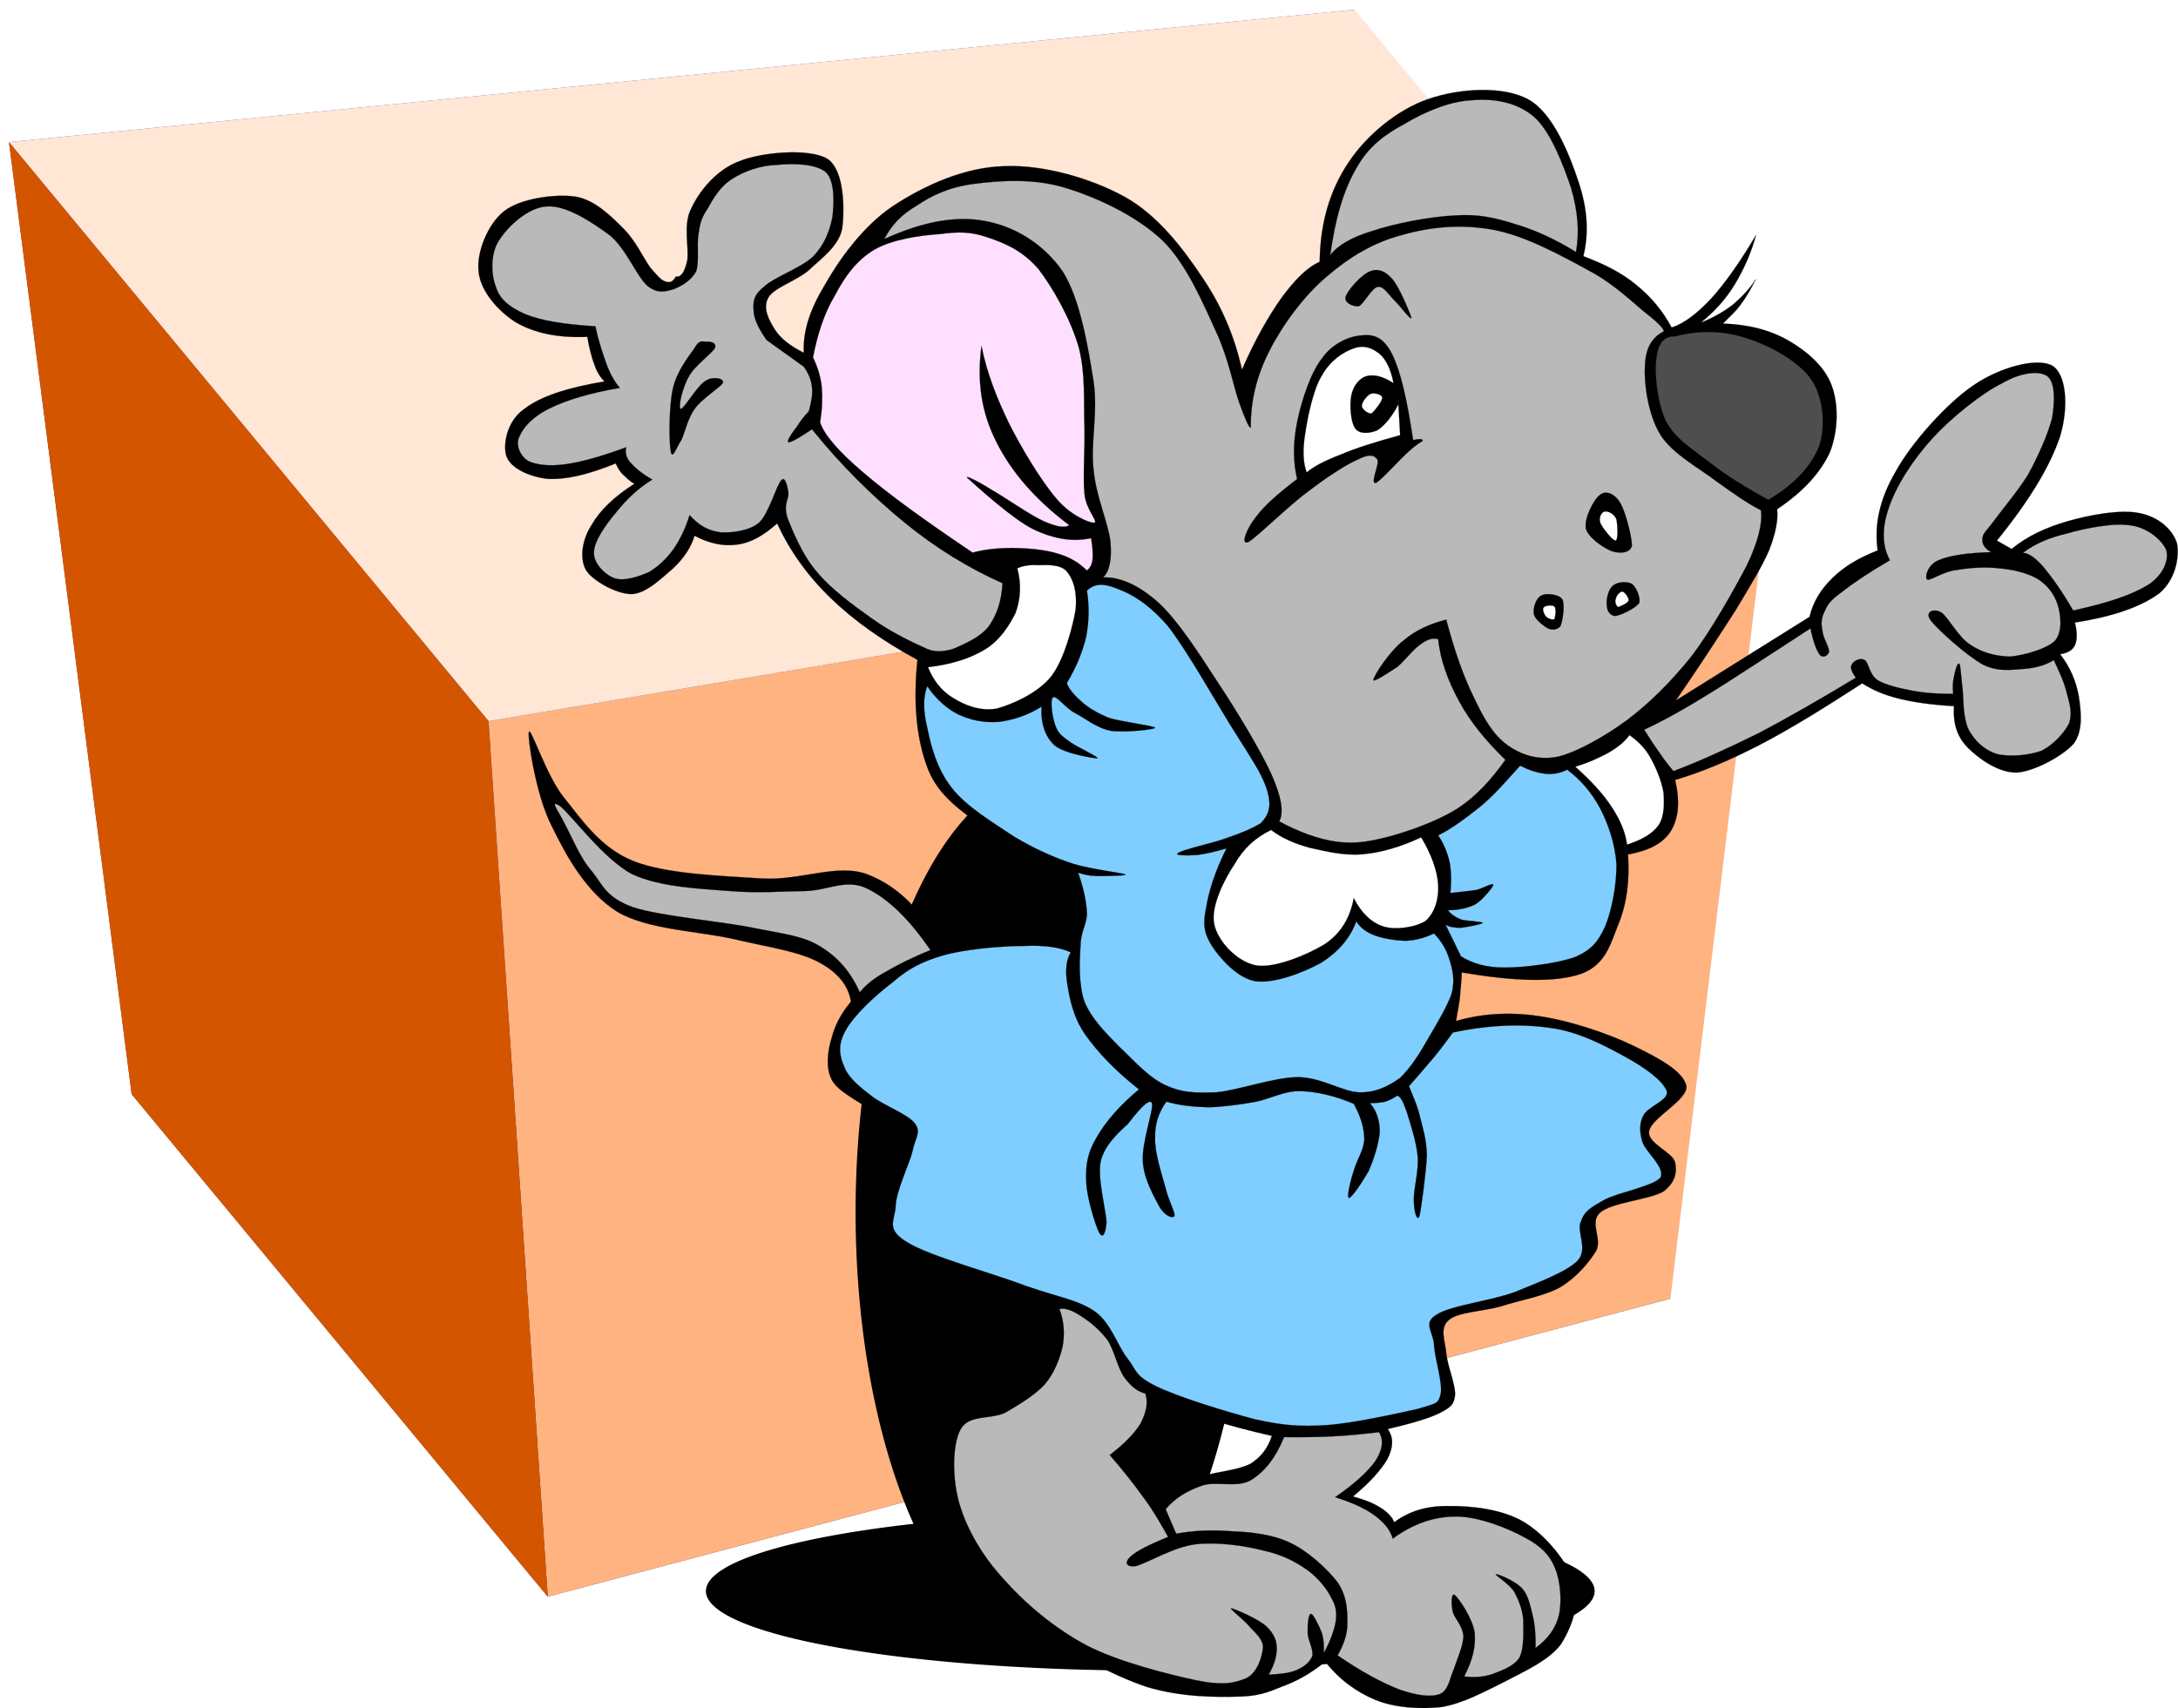
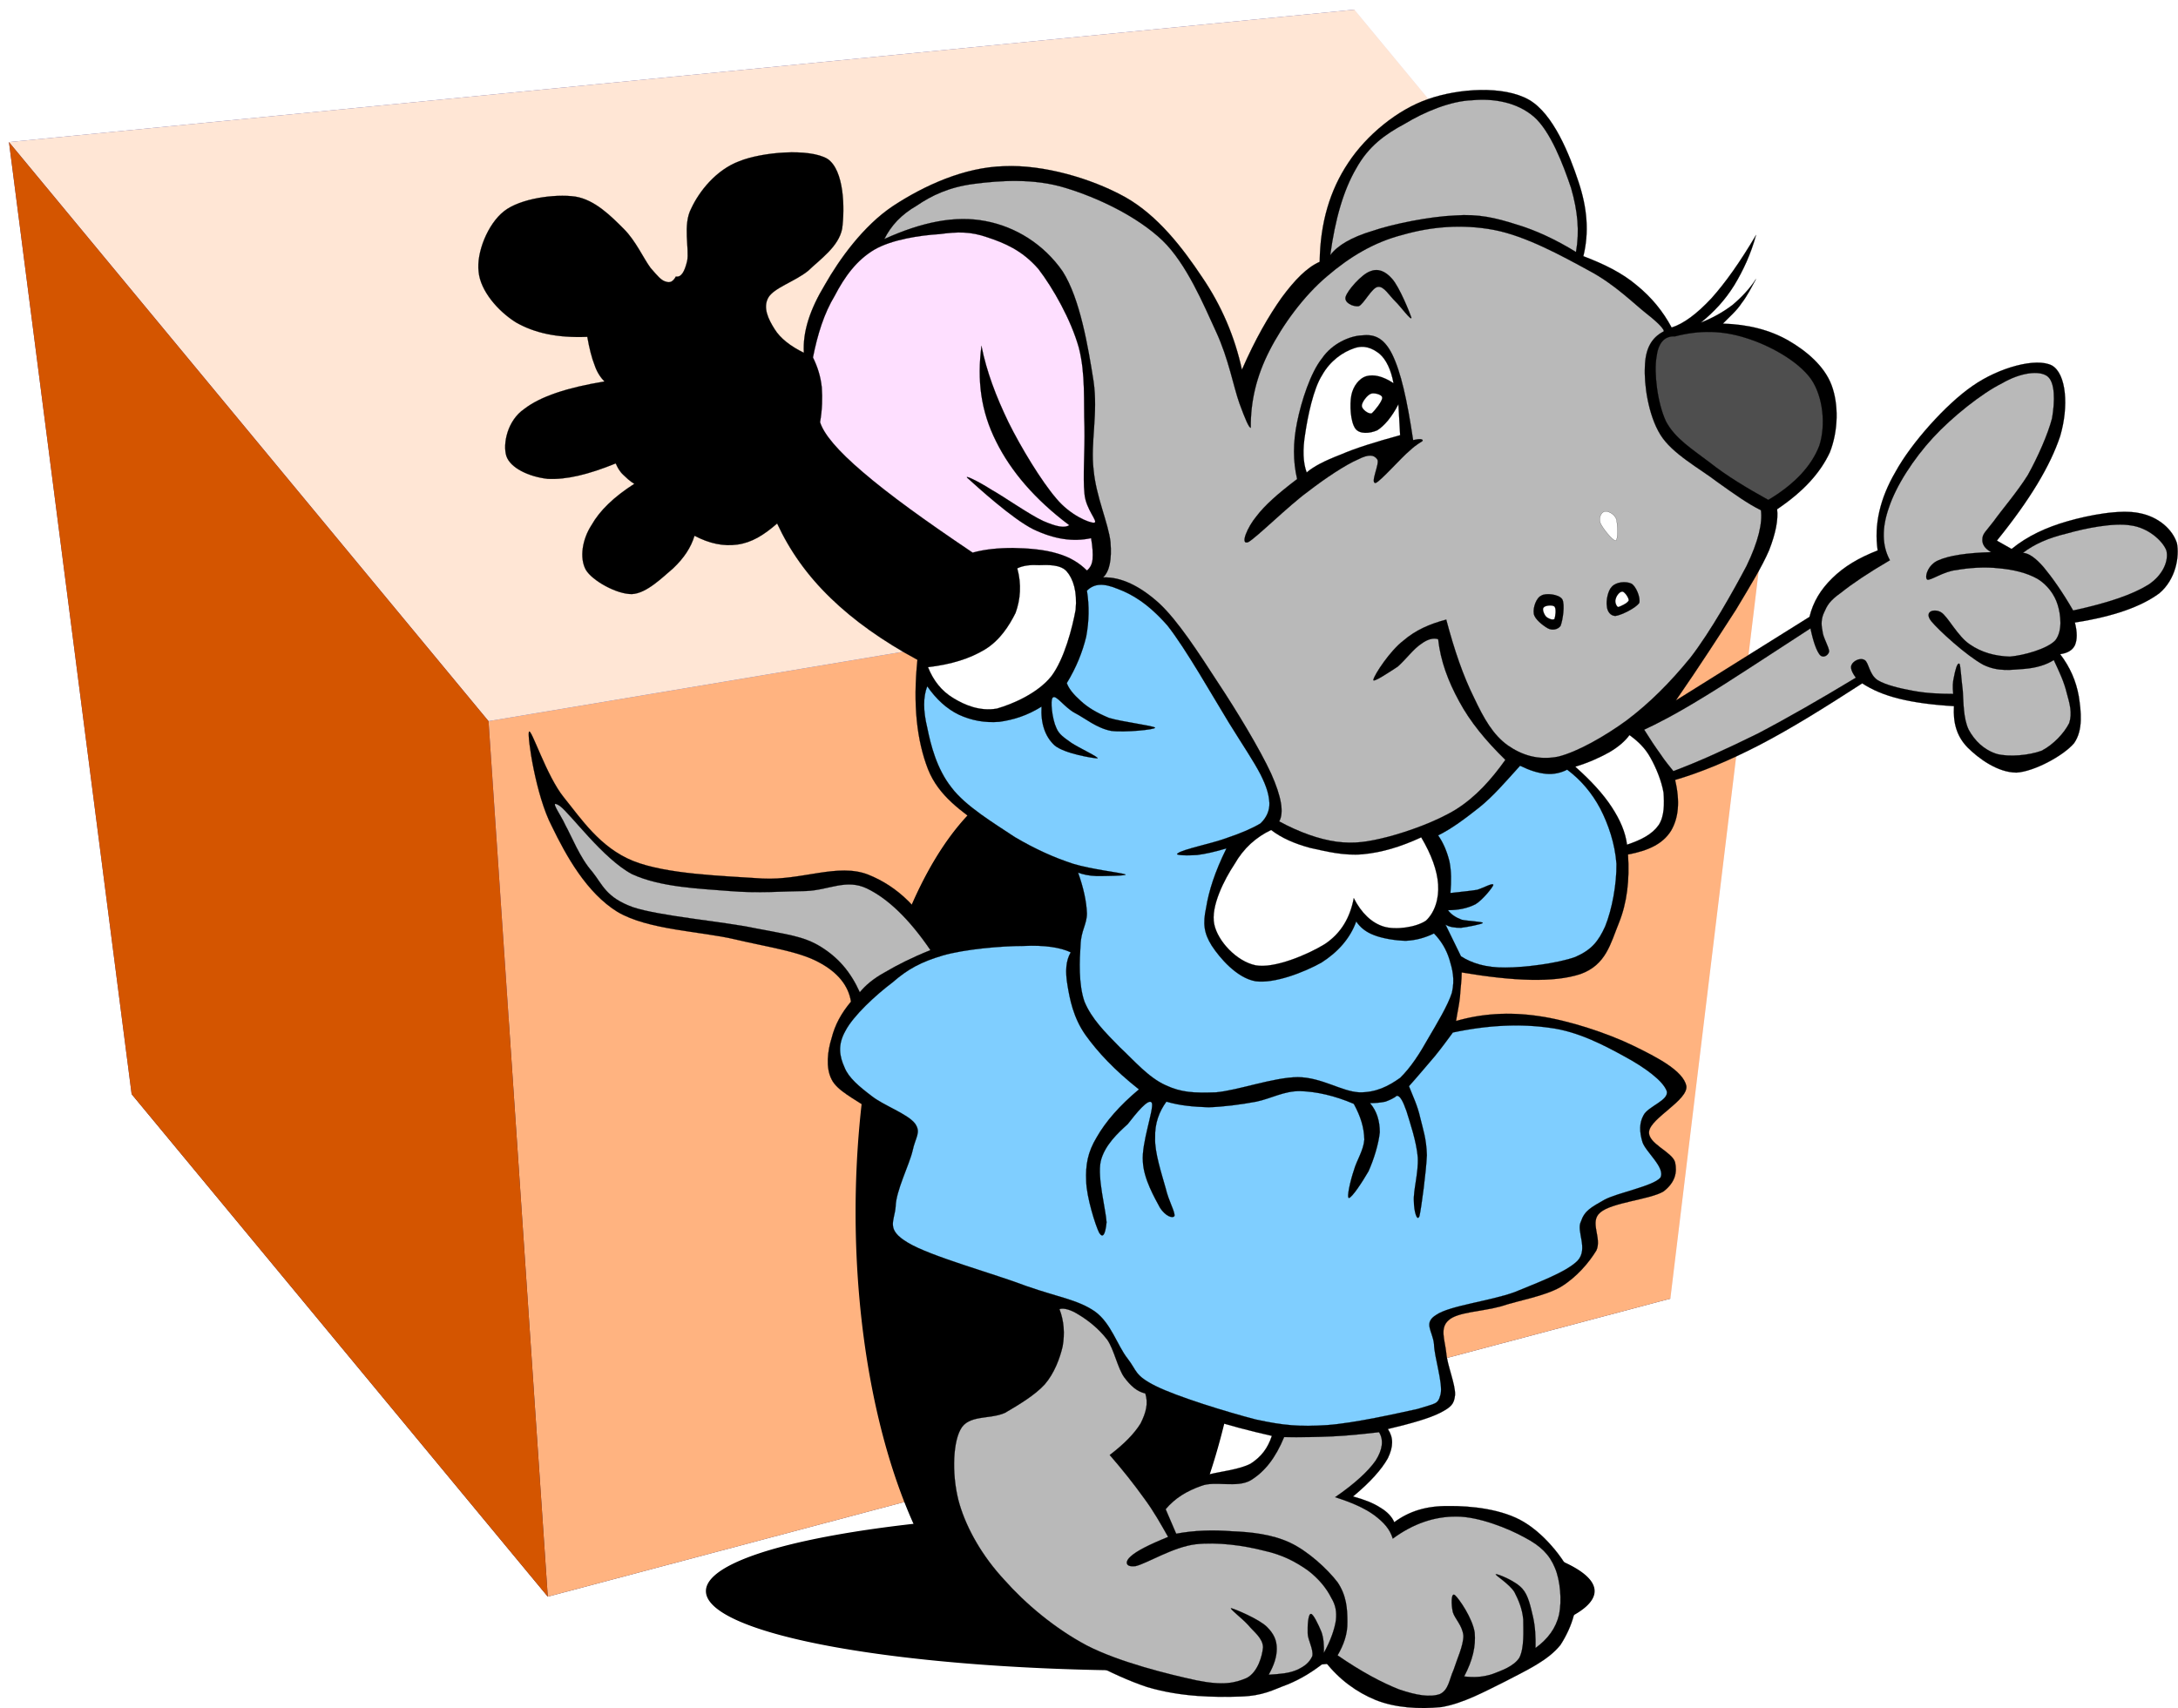
<svg xmlns="http://www.w3.org/2000/svg" xmlns:ns1="http://sodipodi.sourceforge.net/DTD/sodipodi-0.dtd" xmlns:ns2="http://www.inkscape.org/namespaces/inkscape" width="479.883" height="376.488" id="svg2" ns1:version="0.32" ns2:version="0.46" version="1.0" ns1:docname="infrontof.svg" ns2:output_extension="org.inkscape.output.svg.inkscape">
  <defs id="defs4">
    <ns2:perspective id="perspective2504" ns2:persp3d-origin="1849.1541 : -778.49907 : 1" ns2:vp_z="2406.9911 : 593.82131 : 1" ns2:vp_y="-2243.3547 : 2709.4463 : 0" ns2:vp_x="504.37658 : -1200.3798 : 1" ns1:type="inkscape:persp3d" />
    <linearGradient id="linearGradient3197">
      <stop style="stop-color:#000000;stop-opacity:0;" offset="0" id="stop3199" />
      <stop style="stop-color:#000000;stop-opacity:1;" offset="1" id="stop3201" />
    </linearGradient>
    <ns2:perspective ns1:type="inkscape:persp3d" ns2:vp_x="806.3429 : -1241.6039 : 1" ns2:vp_y="-2243.3547 : 2709.4463 : 0" ns2:vp_z="2708.9574 : 552.59724 : 1" ns2:persp3d-origin="2151.1204 : -819.72314 : 1" id="perspective10" />
    <ns2:perspective id="perspective3473" ns2:persp3d-origin="372.04724 : 350.78739 : 1" ns2:vp_z="744.09448 : 526.18109 : 1" ns2:vp_y="0 : 1000 : 0" ns2:vp_x="0 : 526.18109 : 1" ns1:type="inkscape:persp3d" />
    <ns2:perspective id="perspective3885" ns2:persp3d-origin="187.23351 : 118.87733 : 1" ns2:vp_z="374.46701 : 178.31599 : 1" ns2:vp_y="0 : 1000 : 0" ns2:vp_x="0 : 178.31599 : 1" ns1:type="inkscape:persp3d" />
    <filter ns2:collect="always" id="filter3342" x="-0.139" width="1.279" y="-0.728" height="2.456">
      <feGaussianBlur ns2:collect="always" stdDeviation="11.54" id="feGaussianBlur3344" />
    </filter>
    <filter ns2:collect="always" id="filter3471" x="-1.027" width="3.054" y="-0.296" height="1.593">
      <feGaussianBlur ns2:collect="always" stdDeviation="37.042" id="feGaussianBlur3473" />
    </filter>
  </defs>
  <ns1:namedview id="base" pagecolor="#ffffff" bordercolor="#666666" borderopacity="1.0" ns2:pageopacity="0.0" ns2:pageshadow="2" ns2:zoom="0.97030689" ns2:cx="526.18109" ns2:cy="289.5991" ns2:document-units="px" ns2:current-layer="layer1" showgrid="false" ns2:window-width="1279" ns2:window-height="950" ns2:window-x="1" ns2:window-y="48" />
  <g ns2:label="Calque 1" ns2:groupmode="layer" id="layer1" transform="translate(-299.991,-328.511)">
    <g ns1:type="inkscape:box3d" style="fill:#ffffff;fill-opacity:1;stroke:#658dff;stroke-width:2;stroke-linecap:round;stroke-linejoin:round;stroke-miterlimit:4;stroke-dasharray:none;stroke-dashoffset:0;stroke-opacity:1" id="g2403" ns2:perspectiveID="#perspective10" ns2:corner0="0.75968289 : 0.73856876 : 0 : 1" ns2:corner7="0.52698557 : 0.66664743 : 0.25 : 1" ns2:export-filename="/home/fred/inkscape/prepositions/on.png" ns2:export-xdpi="90" ns2:export-ydpi="90">
      <path ns1:type="inkscape:box3dside" id="path2415" style="fill:#e9e9ff;fill-rule:evenodd;stroke:none;stroke-width:1px;stroke-linecap:butt;stroke-linejoin:round;stroke-opacity:1" ns2:box3dsidetype="11" d="M 587.738,517.749 L 598.395,330.64 L 689.192,440.301 L 668.022,614.713 L 587.738,517.749 z" />
      <path ns1:type="inkscape:box3dside" id="path2405" style="fill:#353564;fill-rule:evenodd;stroke:none;stroke-width:1px;stroke-linecap:butt;stroke-linejoin:round;stroke-opacity:1" ns2:box3dsidetype="6" d="M 328.994,569.654 L 420.684,680.394 L 668.022,614.713 L 587.738,517.749 L 328.994,569.654 z" />
      <path ns1:type="inkscape:box3dside" id="path2407" style="fill:#4d4d9f;fill-rule:evenodd;stroke:none;stroke-width:1px;stroke-linecap:butt;stroke-linejoin:round;stroke-opacity:1" ns2:box3dsidetype="5" d="M 328.994,569.654 L 301.966,359.821 L 598.395,330.64 L 587.738,517.749 L 328.994,569.654 z" />
      <path ns1:type="inkscape:box3dside" id="path2413" style="fill:#ffb380;fill-rule:evenodd;stroke:none;stroke-width:1px;stroke-linecap:butt;stroke-linejoin:round;stroke-opacity:1" ns2:box3dsidetype="13" d="M 420.684,680.394 L 407.629,487.437 L 689.192,440.301 L 668.022,614.713 L 420.684,680.394 z" />
      <path ns1:type="inkscape:box3dside" id="path2411" style="fill:#ffe6d5;fill-rule:evenodd;stroke:none;stroke-width:1px;stroke-linecap:butt;stroke-linejoin:round;stroke-opacity:1" ns2:box3dsidetype="14" d="M 301.966,359.821 L 407.629,487.437 L 689.192,440.301 L 598.395,330.64 L 301.966,359.821 z" />
      <path ns1:type="inkscape:box3dside" id="path2409" style="fill:#d45500;fill-rule:evenodd;stroke:none;stroke-width:1px;stroke-linecap:butt;stroke-linejoin:round;stroke-opacity:1" ns2:box3dsidetype="3" d="M 328.994,569.654 L 301.966,359.821 L 407.629,487.437 L 420.684,680.394 L 328.994,569.654 z" />
    </g>
    <path ns1:type="arc" style="fill:#000000;fill-opacity:1;stroke:none;stroke-width:3;stroke-linecap:round;stroke-linejoin:round;stroke-miterlimit:4;stroke-dasharray:none;stroke-dashoffset:0;stroke-opacity:1;filter:url(#filter3471)" id="path3417" ns1:cx="260.74225" ns1:cy="464.2861" ns1:rx="43.285275" ns1:ry="149.95256" d="M 304.028,464.286 A 43.285,149.953 0 1 1 217.457,464.286 A 43.285,149.953 0 1 1 304.028,464.286 z" transform="matrix(1,0,0,0.646,271.048,295.737)" />
    <path ns1:type="arc" style="fill:#000000;fill-opacity:1;stroke:none;stroke-width:3;stroke-linecap:round;stroke-linejoin:round;stroke-miterlimit:4;stroke-dasharray:none;stroke-dashoffset:0;stroke-opacity:1;filter:url(#filter3342)" id="path2534" ns1:cx="466.86261" ns1:cy="403.99591" ns1:rx="97.907166" ns1:ry="17.520229" d="M 564.77,403.996 A 97.907,17.52 0 1 1 368.955,403.996 A 97.907,17.52 0 1 1 564.77,403.996 z" transform="translate(86.571,275.171)" ns2:export-filename="/home/fred/inkscape/prepositions/on.png" ns2:export-xdpi="90" ns2:export-ydpi="90" />
    <g id="g5" transform="translate(405.362,348.319)" ns2:export-filename="/home/fred/inkscape/prepositions/on.png" ns2:export-xdpi="90" ns2:export-ydpi="90">
-       <path id="path7" style="fill-rule:evenodd;stroke:#000000;stroke-width:0.036;stroke-miterlimit:10" d="M 43.54,41.135 C 44.675,41.35 45.431,40.216 46.026,37.73 C 46.566,35.136 44.999,29.732 46.944,26.111 C 48.728,22.274 52.457,17.627 57.482,15.735 C 62.562,13.682 72.938,12.817 76.937,15.195 C 80.666,17.681 80.773,26.219 80.179,30.597 C 79.423,34.542 75.316,37.352 72.667,39.892 C 69.803,42.216 65.155,43.621 63.912,45.782 C 62.669,47.998 63.912,50.538 65.317,52.754 C 66.56,54.754 68.776,56.483 71.748,57.942 L 71.748,57.942 C 71.477,53.24 73.099,48.377 76.395,42.919 C 79.529,37.406 84.826,29.949 91.419,25.572 C 98.174,21.14 107.037,17.033 115.899,16.817 C 124.492,16.439 135.03,19.465 142.542,23.627 C 149.73,27.68 155.188,34.813 159.511,41.298 C 163.781,47.567 166.699,54.43 168.266,61.671 L 168.266,61.671 C 171.239,54.861 174.157,49.837 177.021,45.783 C 179.939,41.838 182.587,39.137 185.398,37.893 L 185.398,37.893 C 185.505,29.3 187.667,22.113 191.666,16.115 C 195.666,10.008 202.529,4.334 209.339,2.01 C 215.985,-0.314 225.875,-1.016 231.495,2.173 C 236.898,5.253 240.465,14.332 242.411,20.223 C 244.356,26.005 244.788,31.409 243.492,36.651 L 243.492,36.651 C 248.031,38.381 252.03,40.326 255.273,43.082 C 258.515,45.729 261.002,48.756 262.947,52.377 L 262.947,52.377 C 265.649,51.512 268.567,49.296 271.702,45.946 C 274.89,42.379 277.971,38.002 281.537,32.004 L 281.537,32.004 C 280.402,36.165 278.726,39.785 276.727,43.082 C 274.673,46.378 272.295,48.918 269.376,51.296 L 269.376,51.296 C 271.971,50.27 274.294,48.972 276.348,47.405 C 278.348,45.729 280.077,43.892 281.536,41.676 L 281.536,41.676 C 280.509,43.567 279.645,45.351 278.348,47.026 C 277.213,48.755 275.646,50.052 274.241,51.511 L 274.241,51.511 C 279.807,51.673 284.617,52.916 288.671,55.24 C 292.615,57.51 296.614,60.86 298.182,65.075 C 299.749,69.236 299.695,75.073 297.804,79.883 C 295.696,84.423 291.968,88.529 286.185,92.42 L 286.185,92.42 C 286.456,94.744 285.861,97.771 284.402,101.5 C 282.835,105.121 280.403,109.066 277.106,114.578 C 273.54,120.09 269.325,126.683 263.866,134.573 L 263.866,134.573 L 293.318,116.145 L 293.318,116.145 C 294.129,112.794 295.804,110.092 298.345,107.606 C 300.938,105.066 304.073,103.174 308.341,101.5 L 308.341,101.5 C 307.53,95.934 308.774,90.151 312.285,84.153 C 315.745,77.83 323.418,69.237 329.256,65.238 C 335.037,61.185 343.306,58.915 346.765,60.753 C 349.9,62.59 350.494,69.724 348.548,76.316 C 346.387,82.801 341.955,90.259 334.605,99.338 L 334.605,99.338 L 337.848,101.175 L 337.848,101.175 C 341.361,98.311 345.468,96.42 350.169,95.069 C 354.87,93.718 361.843,92.367 366.057,93.286 C 370.219,94.097 373.299,96.852 374.273,99.879 C 374.867,102.797 374.056,107.878 370.38,110.958 C 366.489,113.822 360.49,116.038 351.79,117.389 L 351.79,117.389 C 352.331,119.496 352.331,121.172 351.79,122.414 C 351.249,123.495 350.169,124.143 348.548,124.36 L 348.548,124.36 C 350.764,127.278 352.06,130.304 352.655,133.655 C 353.141,136.898 353.681,141.113 351.575,144.031 C 349.197,146.787 342.765,150.245 338.928,150.462 C 334.823,150.462 330.606,147.382 328.174,144.95 C 325.743,142.465 324.933,139.492 325.148,135.817 L 325.148,135.817 C 320.447,135.546 316.448,135.006 313.151,134.196 C 309.638,133.332 307.099,132.196 304.937,130.791 L 304.937,130.791 C 296.506,136.249 289.211,140.789 282.24,144.41 C 275.324,147.976 269.217,150.462 263.705,152.083 L 263.705,152.083 C 264.839,156.839 264.461,160.514 262.785,163.324 C 261.003,166.134 257.922,167.647 253.329,168.511 L 253.329,168.511 C 253.707,174.132 253.111,179.157 251.329,183.588 C 249.492,188.074 248.518,192.884 242.79,194.883 C 236.954,196.774 228.253,196.45 216.688,194.505 L 216.688,194.505 C 216.688,196.234 216.418,198.018 216.31,199.855 C 216.147,201.584 215.716,203.369 215.445,205.205 L 215.445,205.205 C 221.065,203.584 227.064,203.152 233.657,204.125 C 240.196,205.043 248.843,207.907 254.409,210.609 C 259.76,213.204 265.487,216.175 266.191,219.526 C 266.569,222.66 258.408,226.55 257.975,229.524 C 257.597,232.226 263.055,234.008 263.704,236.334 C 264.19,238.549 263.758,240.764 261.163,242.764 C 258.244,244.548 249.707,245.196 247.221,247.412 C 244.735,249.466 247.654,253.032 246.356,255.788 C 244.735,258.436 242.033,261.679 238.466,263.84 C 234.845,265.894 229.333,266.758 225.279,268.111 C 221.119,269.245 215.768,269.352 213.823,271.136 C 211.823,272.865 212.958,275.405 213.283,278.324 C 213.499,281.08 215.336,285.295 215.228,287.62 C 215.011,289.672 214.364,290.267 212.04,291.511 C 209.608,292.754 205.663,293.889 200.421,295.132 L 200.421,295.132 C 201.664,297.023 201.664,298.968 200.421,301.562 C 199.069,303.994 196.585,306.804 192.747,309.993 L 192.747,309.993 C 195.287,310.695 197.232,311.451 198.8,312.479 C 200.259,313.343 201.341,314.478 201.825,315.667 L 201.825,315.667 C 205.123,313.234 208.906,312.046 213.823,312.1 C 218.633,312.046 225.712,312.748 230.468,315.667 C 235.17,318.477 240.033,324.476 241.547,329.068 C 242.736,333.715 241.006,338.742 238.466,342.687 C 235.764,346.145 230.738,348.416 226.307,350.739 C 221.713,353.009 217.012,355.602 212.202,356.413 C 207.286,356.899 202.044,356.575 197.721,354.846 C 193.504,353.117 189.668,350.308 186.642,346.417 L 186.642,346.417 C 184.048,348.469 181.454,350.145 178.266,351.441 C 175.024,352.63 173.024,353.927 167.89,354.089 C 162.54,354.251 154.92,354.251 147.354,351.981 C 139.519,349.387 129.737,343.93 123.036,339.12 C 116.389,334.202 111.741,328.907 108.228,323.016 C 104.499,316.911 102.284,309.075 101.797,303.886 C 101.311,298.644 102.5,294.591 105.364,291.944 C 108.012,289.24 114.605,289.187 117.848,287.621 C 120.82,285.891 121.847,283.728 123.414,281.729 C 124.872,279.623 126.224,277.677 126.602,275.297 C 126.817,272.866 126.169,270.057 124.656,267.083 L 124.656,267.083 C 120.171,266.272 115.361,264.705 110.011,262.978 C 104.661,261.031 96.015,258.924 92.826,256.005 C 89.475,252.817 90.178,248.763 90.34,245.09 C 90.448,241.469 91.258,237.956 93.205,234.551 L 93.205,234.551 C 94.393,232.552 94.393,230.822 93.205,229.148 C 91.746,227.364 88.341,226.175 85.693,224.337 C 83.045,222.446 79.046,220.554 77.857,218.069 C 76.506,215.473 76.992,211.745 77.857,208.989 C 78.613,206.016 79.964,203.531 82.126,200.937 L 82.126,200.937 C 81.586,197.425 79.208,194.452 74.993,192.237 C 70.616,189.859 63.914,188.94 56.565,187.21 C 49.053,185.427 37.434,185.156 30.679,181.157 C 23.87,176.943 19.385,168.837 16.196,162.244 C 12.684,155.543 10.792,142.518 11.171,141.492 C 11.603,140.358 15.007,151.221 18.899,155.976 C 22.628,160.569 26.789,166.946 34.084,169.918 C 41.488,172.89 53.863,173.215 62.672,173.81 C 71.373,174.242 79.263,170.351 85.909,172.945 C 92.394,175.539 97.69,180.565 101.797,188.833 L 101.797,188.833 C 105.689,187.103 109.957,186.077 114.821,185.968 C 119.684,185.753 124.71,186.294 130.547,187.59 L 130.547,187.59 C 131.359,184.725 131.79,182.186 131.628,179.539 C 131.358,176.837 130.709,174.405 129.466,172.027 L 129.466,172.027 C 122.603,169.487 116.659,166.461 111.633,162.732 C 106.552,159.003 101.473,155.707 99.095,149.708 C 96.663,143.439 95.744,135.549 96.771,125.605 L 96.771,125.605 C 89.151,121.498 82.774,116.959 77.64,111.987 C 72.398,106.907 68.615,101.503 65.859,95.559 L 65.859,95.559 C 62.886,98.153 60.239,99.773 57.104,100.206 C 54.024,100.639 50.943,99.99 47.647,98.261 L 47.647,98.261 C 46.891,100.855 45.269,103.233 42.999,105.394 C 40.568,107.448 37.109,110.96 33.866,111.122 C 30.515,111.177 25.112,108.15 23.706,105.772 C 22.248,103.125 22.95,99.017 24.949,95.937 C 26.786,92.694 29.866,89.722 34.407,86.804 L 34.407,86.804 C 33.38,86.263 32.624,85.452 31.921,84.804 C 31.165,84.101 30.625,83.128 30.3,82.318 L 30.3,82.318 C 24.194,84.804 19.383,85.939 15.277,85.723 C 11.062,85.237 7.063,83.291 6.198,80.697 C 5.387,78.1 6.36,72.912 10.143,70.317 C 13.71,67.561 19.6,65.615 27.814,64.264 L 27.814,64.264 C 27.058,63.507 26.193,62.318 25.652,60.697 C 25.004,59.076 24.464,56.914 24.031,54.428 L 24.031,54.428 C 17.384,54.698 12.358,53.563 8.305,51.24 C 4.252,48.7 0.469,44.215 0.091,40.108 C -0.45,35.893 2.091,29.57 5.657,26.76 C 9.17,23.949 16.844,22.869 21.383,23.517 C 25.706,24.22 29.273,27.84 32.083,30.65 C 34.731,33.298 36.407,37.135 37.974,39.243 C 39.487,40.972 40.351,42.053 41.378,42.269 C 42.297,42.594 42.946,42.216 43.54,41.135 L 43.54,41.135 z M 148.975,288.425 C 152.704,289.992 156.486,291.561 160.917,292.911 C 165.187,294.263 169.834,295.506 174.86,296.64 L 174.86,296.64 C 173.94,299.396 172.536,301.233 170.212,302.745 C 167.834,304.043 163.402,304.529 161.296,305.07 C 159.08,305.609 159.025,304.529 157.189,305.772 C 155.243,306.907 152.866,308.797 150.056,311.662 L 150.056,311.662 C 149.136,310.31 148.11,308.689 146.975,307.016 C 145.678,305.232 144.327,303.395 142.705,301.287 L 142.705,301.287 C 146.109,299.072 148.109,296.802 149.298,294.695 C 150.271,292.587 150.163,290.425 148.975,288.425 L 148.975,288.425 z" />
+       <path id="path7" style="fill-rule:evenodd;stroke:#000000;stroke-width:0.036;stroke-miterlimit:10" d="M 43.54,41.135 C 44.675,41.35 45.431,40.216 46.026,37.73 C 46.566,35.136 44.999,29.732 46.944,26.111 C 48.728,22.274 52.457,17.627 57.482,15.735 C 62.562,13.682 72.938,12.817 76.937,15.195 C 80.666,17.681 80.773,26.219 80.179,30.597 C 79.423,34.542 75.316,37.352 72.667,39.892 C 69.803,42.216 65.155,43.621 63.912,45.782 C 62.669,47.998 63.912,50.538 65.317,52.754 C 66.56,54.754 68.776,56.483 71.748,57.942 L 71.748,57.942 C 71.477,53.24 73.099,48.377 76.395,42.919 C 79.529,37.406 84.826,29.949 91.419,25.572 C 98.174,21.14 107.037,17.033 115.899,16.817 C 124.492,16.439 135.03,19.465 142.542,23.627 C 149.73,27.68 155.188,34.813 159.511,41.298 C 163.781,47.567 166.699,54.43 168.266,61.671 L 168.266,61.671 C 171.239,54.861 174.157,49.837 177.021,45.783 C 179.939,41.838 182.587,39.137 185.398,37.893 L 185.398,37.893 C 185.505,29.3 187.667,22.113 191.666,16.115 C 195.666,10.008 202.529,4.334 209.339,2.01 C 215.985,-0.314 225.875,-1.016 231.495,2.173 C 236.898,5.253 240.465,14.332 242.411,20.223 C 244.356,26.005 244.788,31.409 243.492,36.651 L 243.492,36.651 C 248.031,38.381 252.03,40.326 255.273,43.082 C 258.515,45.729 261.002,48.756 262.947,52.377 L 262.947,52.377 C 265.649,51.512 268.567,49.296 271.702,45.946 C 274.89,42.379 277.971,38.002 281.537,32.004 L 281.537,32.004 C 280.402,36.165 278.726,39.785 276.727,43.082 C 274.673,46.378 272.295,48.918 269.376,51.296 L 269.376,51.296 C 271.971,50.27 274.294,48.972 276.348,47.405 C 278.348,45.729 280.077,43.892 281.536,41.676 L 281.536,41.676 C 280.509,43.567 279.645,45.351 278.348,47.026 C 277.213,48.755 275.646,50.052 274.241,51.511 L 274.241,51.511 C 279.807,51.673 284.617,52.916 288.671,55.24 C 292.615,57.51 296.614,60.86 298.182,65.075 C 299.749,69.236 299.695,75.073 297.804,79.883 C 295.696,84.423 291.968,88.529 286.185,92.42 L 286.185,92.42 C 286.456,94.744 285.861,97.771 284.402,101.5 C 282.835,105.121 280.403,109.066 277.106,114.578 C 273.54,120.09 269.325,126.683 263.866,134.573 L 263.866,134.573 L 293.318,116.145 L 293.318,116.145 C 294.129,112.794 295.804,110.092 298.345,107.606 C 300.938,105.066 304.073,103.174 308.341,101.5 L 308.341,101.5 C 307.53,95.934 308.774,90.151 312.285,84.153 C 315.745,77.83 323.418,69.237 329.256,65.238 C 335.037,61.185 343.306,58.915 346.765,60.753 C 349.9,62.59 350.494,69.724 348.548,76.316 C 346.387,82.801 341.955,90.259 334.605,99.338 L 334.605,99.338 L 337.848,101.175 L 337.848,101.175 C 341.361,98.311 345.468,96.42 350.169,95.069 C 354.87,93.718 361.843,92.367 366.057,93.286 C 370.219,94.097 373.299,96.852 374.273,99.879 C 374.867,102.797 374.056,107.878 370.38,110.958 C 366.489,113.822 360.49,116.038 351.79,117.389 L 351.79,117.389 C 352.331,119.496 352.331,121.172 351.79,122.414 C 351.249,123.495 350.169,124.143 348.548,124.36 L 348.548,124.36 C 350.764,127.278 352.06,130.304 352.655,133.655 C 353.141,136.898 353.681,141.113 351.575,144.031 C 349.197,146.787 342.765,150.245 338.928,150.462 C 334.823,150.462 330.606,147.382 328.174,144.95 C 325.743,142.465 324.933,139.492 325.148,135.817 L 325.148,135.817 C 320.447,135.546 316.448,135.006 313.151,134.196 C 309.638,133.332 307.099,132.196 304.937,130.791 L 304.937,130.791 C 296.506,136.249 289.211,140.789 282.24,144.41 C 275.324,147.976 269.217,150.462 263.705,152.083 L 263.705,152.083 C 264.839,156.839 264.461,160.514 262.785,163.324 C 261.003,166.134 257.922,167.647 253.329,168.511 L 253.329,168.511 C 253.707,174.132 253.111,179.157 251.329,183.588 C 249.492,188.074 248.518,192.884 242.79,194.883 C 236.954,196.774 228.253,196.45 216.688,194.505 L 216.688,194.505 C 216.688,196.234 216.418,198.018 216.31,199.855 C 216.147,201.584 215.716,203.369 215.445,205.205 L 215.445,205.205 C 221.065,203.584 227.064,203.152 233.657,204.125 C 240.196,205.043 248.843,207.907 254.409,210.609 C 259.76,213.204 265.487,216.175 266.191,219.526 C 266.569,222.66 258.408,226.55 257.975,229.524 C 257.597,232.226 263.055,234.008 263.704,236.334 C 264.19,238.549 263.758,240.764 261.163,242.764 C 258.244,244.548 249.707,245.196 247.221,247.412 C 244.735,249.466 247.654,253.032 246.356,255.788 C 244.735,258.436 242.033,261.679 238.466,263.84 C 234.845,265.894 229.333,266.758 225.279,268.111 C 221.119,269.245 215.768,269.352 213.823,271.136 C 211.823,272.865 212.958,275.405 213.283,278.324 C 213.499,281.08 215.336,285.295 215.228,287.62 C 215.011,289.672 214.364,290.267 212.04,291.511 C 209.608,292.754 205.663,293.889 200.421,295.132 L 200.421,295.132 C 201.664,297.023 201.664,298.968 200.421,301.562 C 199.069,303.994 196.585,306.804 192.747,309.993 L 192.747,309.993 C 195.287,310.695 197.232,311.451 198.8,312.479 C 200.259,313.343 201.341,314.478 201.825,315.667 L 201.825,315.667 C 205.123,313.234 208.906,312.046 213.823,312.1 C 218.633,312.046 225.712,312.748 230.468,315.667 C 235.17,318.477 240.033,324.476 241.547,329.068 C 242.736,333.715 241.006,338.742 238.466,342.687 C 235.764,346.145 230.738,348.416 226.307,350.739 C 221.713,353.009 217.012,355.602 212.202,356.413 C 207.286,356.899 202.044,356.575 197.721,354.846 C 193.504,353.117 189.668,350.308 186.642,346.417 L 186.642,346.417 C 184.048,348.469 181.454,350.145 178.266,351.441 C 175.024,352.63 173.024,353.927 167.89,354.089 C 162.54,354.251 154.92,354.251 147.354,351.981 C 139.519,349.387 129.737,343.93 123.036,339.12 C 116.389,334.202 111.741,328.907 108.228,323.016 C 104.499,316.911 102.284,309.075 101.797,303.886 C 101.311,298.644 102.5,294.591 105.364,291.944 C 108.012,289.24 114.605,289.187 117.848,287.621 C 120.82,285.891 121.847,283.728 123.414,281.729 C 124.872,279.623 126.224,277.677 126.602,275.297 C 126.817,272.866 126.169,270.057 124.656,267.083 L 124.656,267.083 C 120.171,266.272 115.361,264.705 110.011,262.978 C 104.661,261.031 96.015,258.924 92.826,256.005 C 89.475,252.817 90.178,248.763 90.34,245.09 C 90.448,241.469 91.258,237.956 93.205,234.551 L 93.205,234.551 C 94.393,232.552 94.393,230.822 93.205,229.148 C 91.746,227.364 88.341,226.175 85.693,224.337 C 83.045,222.446 79.046,220.554 77.857,218.069 C 76.506,215.473 76.992,211.745 77.857,208.989 C 78.613,206.016 79.964,203.531 82.126,200.937 L 82.126,200.937 C 81.586,197.425 79.208,194.452 74.993,192.237 C 70.616,189.859 63.914,188.94 56.565,187.21 C 49.053,185.427 37.434,185.156 30.679,181.157 C 23.87,176.943 19.385,168.837 16.196,162.244 C 12.684,155.543 10.792,142.518 11.171,141.492 C 11.603,140.358 15.007,151.221 18.899,155.976 C 22.628,160.569 26.789,166.946 34.084,169.918 C 41.488,172.89 53.863,173.215 62.672,173.81 C 71.373,174.242 79.263,170.351 85.909,172.945 C 92.394,175.539 97.69,180.565 101.797,188.833 L 101.797,188.833 C 105.689,187.103 109.957,186.077 114.821,185.968 C 119.684,185.753 124.71,186.294 130.547,187.59 L 130.547,187.59 C 131.359,184.725 131.79,182.186 131.628,179.539 C 131.358,176.837 130.709,174.405 129.466,172.027 L 129.466,172.027 C 122.603,169.487 116.659,166.461 111.633,162.732 C 106.552,159.003 101.473,155.707 99.095,149.708 C 96.663,143.439 95.744,135.549 96.771,125.605 L 96.771,125.605 C 89.151,121.498 82.774,116.959 77.64,111.987 C 72.398,106.907 68.615,101.503 65.859,95.559 L 65.859,95.559 C 62.886,98.153 60.239,99.773 57.104,100.206 C 54.024,100.639 50.943,99.99 47.647,98.261 L 47.647,98.261 C 46.891,100.855 45.269,103.233 42.999,105.394 C 40.568,107.448 37.109,110.96 33.866,111.122 C 30.515,111.177 25.112,108.15 23.706,105.772 C 22.248,103.125 22.95,99.017 24.949,95.937 C 26.786,92.694 29.866,89.722 34.407,86.804 L 34.407,86.804 C 33.38,86.263 32.624,85.452 31.921,84.804 C 31.165,84.101 30.625,83.128 30.3,82.318 L 30.3,82.318 C 24.194,84.804 19.383,85.939 15.277,85.723 C 11.062,85.237 7.063,83.291 6.198,80.697 C 5.387,78.1 6.36,72.912 10.143,70.317 C 13.71,67.561 19.6,65.615 27.814,64.264 L 27.814,64.264 C 27.058,63.507 26.193,62.318 25.652,60.697 C 25.004,59.076 24.464,56.914 24.031,54.428 L 24.031,54.428 C 17.384,54.698 12.358,53.563 8.305,51.24 C 4.252,48.7 0.469,44.215 0.091,40.108 C -0.45,35.893 2.091,29.57 5.657,26.76 C 9.17,23.949 16.844,22.869 21.383,23.517 C 25.706,24.22 29.273,27.84 32.083,30.65 C 34.731,33.298 36.407,37.135 37.974,39.243 C 39.487,40.972 40.351,42.053 41.378,42.269 C 42.297,42.594 42.946,42.216 43.54,41.135 L 43.54,41.135 z M 148.975,288.425 C 152.704,289.992 156.486,291.561 160.917,292.911 C 165.187,294.263 169.834,295.506 174.86,296.64 L 174.86,296.64 C 173.94,299.396 172.536,301.233 170.212,302.745 C 167.834,304.043 163.402,304.529 161.296,305.07 C 159.08,305.609 159.025,304.529 157.189,305.772 L 150.056,311.662 C 149.136,310.31 148.11,308.689 146.975,307.016 C 145.678,305.232 144.327,303.395 142.705,301.287 L 142.705,301.287 C 146.109,299.072 148.109,296.802 149.298,294.695 C 150.271,292.587 150.163,290.425 148.975,288.425 L 148.975,288.425 z" />
      <path id="path9" style="fill:#b9b9b9;fill-rule:evenodd;stroke:#000000;stroke-width:0.036;stroke-miterlimit:10" d="M 128.06,268.701 C 129.033,268.378 130.655,268.864 132.331,269.944 C 134.222,271.079 136.653,272.916 138.599,275.457 C 140.113,277.674 140.87,281.671 142.328,283.725 C 143.787,285.67 145.138,286.86 146.975,287.291 L 146.975,287.291 C 147.678,289.454 147.137,291.508 145.948,293.886 C 144.597,296.101 142.328,298.424 139.139,300.857 L 139.139,300.857 C 142.003,304.154 144.435,307.234 146.651,310.313 C 148.867,313.287 150.434,316.151 152.002,318.907 L 152.002,318.907 C 147.624,320.69 145.03,322.042 143.787,323.176 C 142.49,324.257 142.436,325.662 144.868,325.339 C 147.353,324.743 153.136,321.122 158.054,320.528 C 162.864,319.987 168.7,320.799 173.078,321.932 C 177.239,322.852 180.049,324.365 182.751,326.255 C 185.183,328.094 186.912,330.254 187.939,332.309 C 188.912,333.93 189.182,335.388 188.966,337.333 C 188.642,339.333 187.831,341.711 186.318,344.467 L 186.318,344.467 C 186.373,342.793 186.264,341.171 185.778,339.82 C 185.13,338.254 183.94,335.767 183.454,335.876 C 182.859,335.876 182.697,338.469 182.752,340.145 C 182.806,341.712 184.049,343.605 183.778,345.172 C 183.13,346.576 182.157,347.387 180.427,348.197 C 178.698,348.954 176.807,349.116 174.158,349.277 L 174.158,349.277 C 175.346,347.171 175.941,345.333 175.941,343.549 C 175.941,341.658 175.293,340.252 173.78,338.739 C 172.051,337.01 166.592,334.74 165.944,334.632 C 165.187,334.471 168.376,336.902 169.673,338.361 C 170.808,339.765 172.861,341.171 172.915,343.225 C 172.753,345.116 171.78,348.682 169.349,349.98 C 166.754,351.115 164.107,351.709 158.271,350.519 C 152.218,349.222 141.248,346.52 134.115,342.846 C 126.981,339.063 120.496,333.551 115.902,328.363 C 111.039,323.121 107.689,317.176 106.067,311.773 C 104.392,306.152 104.446,298.64 106.229,295.29 C 107.958,291.886 112.768,293.074 116.065,291.561 C 119.037,289.832 122.657,287.669 124.819,285.291 C 126.927,282.859 128.17,279.509 128.764,276.914 C 129.249,274.159 129.087,271.349 128.06,268.701 L 128.06,268.701 z" />
      <path id="path11" style="fill:#b9b9b9;fill-rule:evenodd;stroke:#000000;stroke-width:0.036;stroke-miterlimit:10" d="M 177.562,296.911 C 181.183,296.966 184.75,296.911 188.263,296.748 C 191.721,296.587 195.125,296.209 198.476,295.831 L 198.476,295.831 C 199.557,297.559 199.233,299.722 197.72,302.1 C 196.098,304.423 193.125,307.179 188.802,310.152 L 188.802,310.152 C 192.369,311.287 195.234,312.53 197.396,314.097 C 199.557,315.718 200.854,317.177 201.502,319.285 L 201.502,319.285 C 205.987,315.988 210.689,314.367 215.607,314.422 C 220.417,314.422 226.955,317.015 230.629,319.068 C 234.033,320.852 236.033,322.797 237.222,325.716 C 238.41,328.472 238.789,332.956 238.141,336.037 C 237.439,339.009 235.709,341.387 232.953,343.387 L 232.953,343.387 C 233.007,341.009 232.898,338.74 232.413,336.577 C 231.872,334.307 231.386,331.821 230.088,330.363 C 228.575,328.579 224.523,327.011 224.198,327.12 C 223.928,327.283 227.171,329.228 228.305,331.065 C 229.17,332.74 230.034,334.685 230.25,337.118 C 230.25,339.55 230.52,343.332 229.385,345.549 C 228.142,347.44 225.494,348.36 223.495,349.115 C 221.387,349.817 219.441,349.926 217.226,349.655 L 217.226,349.655 C 219.117,346.088 219.819,343.008 219.549,339.982 C 219.063,336.794 216.091,332.523 215.226,331.767 C 214.307,330.956 214.362,333.874 214.74,335.496 C 215.173,336.954 216.848,338.414 217.063,340.684 C 217.063,342.899 215.659,345.818 214.903,348.196 C 213.929,350.358 213.821,352.628 211.876,353.547 C 209.661,354.304 206.742,353.817 202.905,352.52 C 199.176,351.061 194.583,348.629 189.341,345.008 L 189.341,345.008 C 190.692,342.685 191.556,340.307 191.502,337.659 C 191.502,334.795 191.341,331.876 189.341,328.904 C 187.017,325.877 182.748,321.986 178.803,320.149 C 174.859,318.311 170.21,317.824 166.104,317.663 C 161.888,317.339 157.782,317.446 153.783,318.203 L 153.783,318.203 L 151.459,312.799 L 151.459,312.799 C 153.566,310.313 156.106,308.8 159.295,307.665 C 162.321,306.477 167.131,308.206 170.211,306.422 C 173.293,304.531 175.671,301.505 177.562,296.911 L 177.562,296.911 z" />
      <path id="path13" style="fill:#b9b9b9;fill-rule:evenodd;stroke:#000000;stroke-width:0.036;stroke-miterlimit:10" d="M 340.334,102.039 C 342.874,100.094 345.954,98.743 350.008,97.77 C 353.952,96.635 360.329,95.338 364.112,95.986 C 367.841,96.472 371.085,99.282 371.948,101.498 C 372.489,103.551 371.409,106.74 368.057,109.01 C 364.491,111.226 359.141,113.063 351.412,114.738 L 351.412,114.738 C 348.98,110.523 346.765,107.443 344.98,105.281 C 343.145,103.121 341.522,102.039 340.334,102.039 L 340.334,102.039 z" />
      <path id="path15" style="fill:#b9b9b9;fill-rule:evenodd;stroke:#000000;stroke-width:0.036;stroke-miterlimit:10" d="M 256.895,141.003 C 258.138,143.003 259.327,144.786 260.461,146.353 C 261.487,147.92 262.515,149.109 263.325,150.136 L 263.325,150.136 C 269.107,147.974 275.105,145.219 281.915,141.868 C 288.616,138.355 295.75,134.248 303.532,129.547 L 303.532,129.547 C 302.613,128.304 302.235,127.277 302.613,126.683 C 302.883,125.98 304.395,125.008 305.477,125.656 C 306.395,126.196 306.449,128.844 308.34,130.088 C 310.124,131.168 313.096,131.871 316.014,132.411 C 318.825,132.952 321.743,133.114 324.986,133.114 L 324.986,133.114 C 324.824,131.655 324.878,130.411 325.147,129.385 C 325.365,128.25 325.85,125.98 326.39,126.521 C 326.606,127.007 326.769,129.872 327.093,132.411 C 327.255,134.897 327.201,138.518 328.39,141.004 C 329.687,143.382 331.687,145.436 334.604,146.354 C 337.307,147.056 341.63,146.678 344.441,145.652 C 347.088,144.3 349.466,141.706 350.546,139.545 C 351.248,137.329 350.654,135.276 350.007,132.952 C 349.411,130.466 348.386,128.305 347.143,125.657 L 347.143,125.657 C 345.467,126.738 343.252,127.386 340.711,127.602 C 337.955,127.765 334.982,128.359 331.578,126.684 C 327.903,124.684 321.797,119.118 320.122,117.064 C 318.446,114.902 320.824,114.254 322.282,115.119 C 323.742,115.93 325.958,120.469 328.714,122.252 C 331.254,123.982 334.171,124.793 337.469,124.9 C 340.548,124.629 345.629,123.224 347.466,121.333 C 349.088,119.279 348.709,115.767 348.007,113.497 C 347.304,111.174 345.682,109.066 343.575,107.769 C 341.198,106.418 338.171,105.715 335.144,105.445 C 331.956,105.067 328.389,105.337 325.687,105.823 C 322.877,106.094 319.904,108.255 319.256,107.93 C 318.608,107.444 319.364,104.634 321.742,103.661 C 324.12,102.634 327.847,102.039 333.359,101.878 L 333.359,101.878 C 331.955,101.121 331.307,100.094 331.414,99.013 C 331.414,97.824 332.171,97.338 333.9,95.068 C 335.63,92.636 339.034,88.691 341.412,84.908 C 343.574,81.017 345.844,75.937 346.763,72.37 C 347.411,68.587 347.465,64.372 345.681,63.075 C 343.845,61.778 339.737,62.318 335.685,64.696 C 331.308,66.858 324.714,72.1 320.499,76.694 C 316.176,81.395 312.393,87.285 310.825,92.041 C 309.258,96.473 309.258,100.417 311.042,103.66 L 311.042,103.66 C 306.232,106.47 302.72,108.848 300.288,110.793 C 297.693,112.63 297.206,113.658 296.559,115.116 C 295.911,116.467 295.857,117.764 296.18,119.223 C 296.235,120.629 297.694,122.844 297.639,123.816 C 297.423,124.681 296.343,125.275 295.639,124.573 C 294.883,123.654 294.181,121.763 293.533,118.682 L 293.533,118.682 C 283.751,125.006 276.078,130.14 269.917,133.868 C 263.758,137.652 259.487,139.814 256.895,141.003 L 256.895,141.003 z" />
      <path id="path17" style="fill:#b9b9b9;fill-rule:evenodd;stroke:#000000;stroke-width:0.036;stroke-miterlimit:10" d="M 84.071,198.88 C 85.152,197.528 86.935,195.907 89.637,194.448 C 92.284,192.881 95.473,191.26 99.634,189.584 L 99.634,189.584 C 94.879,182.613 90.231,178.236 85.692,176.021 C 81.098,173.805 77.316,176.345 72.29,176.561 C 66.994,176.615 61.752,177.101 55.321,176.561 C 48.728,176.021 40.189,175.75 33.866,172.832 C 27.489,169.427 20.464,159.7 17.978,157.808 C 15.384,156.133 18.033,159.429 19.221,162.078 C 20.518,164.402 22.409,169.266 25.112,172.291 C 27.436,175.209 28.138,177.966 34.083,180.126 C 40.136,182.126 53.916,183.26 61.05,184.773 C 67.859,186.125 71.641,186.449 75.533,188.881 C 79.423,191.315 82.071,194.449 84.071,198.88 L 84.071,198.88 z" />
-       <path id="path19" style="fill:#b9b9b9;fill-rule:evenodd;stroke:#000000;stroke-width:0.036;stroke-miterlimit:10" d="M 115.522,108.74 C 108.064,105.389 100.931,101.066 93.906,95.338 C 86.934,89.609 80.072,82.908 73.533,74.802 L 73.533,74.802 C 70.452,76.856 68.993,77.667 68.345,77.667 C 67.805,77.451 69.318,75.343 70.183,74.262 C 70.939,73.073 71.75,71.938 72.83,70.857 L 72.83,70.857 C 73.371,68.857 73.749,67.074 73.533,65.507 C 73.317,63.724 72.722,62.426 71.749,61.022 L 71.749,61.022 L 63.535,55.131 L 63.535,55.131 C 61.752,52.591 60.725,50.538 60.67,48.538 C 60.508,46.593 60.725,45.134 62.995,43.35 C 65.156,41.297 71.101,39.244 73.749,36.758 C 76.289,34.11 77.369,31.245 78.018,28.165 C 78.396,24.977 78.612,20.113 76.613,18.167 C 74.397,16.222 69.156,16.167 65.697,16.545 C 62.13,16.653 58.564,17.95 56.024,19.572 C 53.322,21.247 51.754,23.949 50.512,26.219 C 49.16,28.164 48.836,29.57 48.512,31.893 C 48.133,34.163 48.728,37.892 48.025,39.945 C 46.998,41.945 44.891,43.187 43.162,43.89 C 41.27,44.431 39.595,45.025 37.271,43.187 C 34.893,41.08 32.57,35.026 29.057,32.108 C 25.058,29.136 19.492,25.461 15.276,25.677 C 11.006,25.785 6.467,30.162 4.576,33.189 C 2.685,36 2.793,40.648 3.874,43.35 C 4.685,46.053 6.684,47.782 10.305,49.403 C 13.979,50.916 19.006,51.672 25.815,52.105 L 25.815,52.105 C 26.571,55.672 27.49,58.266 28.355,60.698 C 29.22,62.914 30.247,64.643 31.219,65.67 L 31.219,65.67 C 24.572,66.805 19.438,68.372 15.817,70.156 C 11.98,71.993 9.926,74.371 9.062,76.425 C 8.144,78.262 9.278,80.748 11.007,81.775 C 12.79,82.64 15.601,83.018 19.438,82.478 C 23.059,81.937 27.382,80.694 32.625,78.749 L 32.625,78.749 C 32.354,79.776 32.462,80.91 33.543,82.153 C 34.57,83.288 35.975,84.531 38.353,85.882 L 38.353,85.882 C 35.11,87.882 32.678,90.259 30.462,93.015 C 28.193,95.718 25.49,99.392 25.49,101.986 C 25.382,104.31 27.976,106.958 30.138,107.661 C 32.192,108.31 35.38,107.283 37.65,106.256 C 39.704,105.013 41.487,103.338 43,101.23 C 44.459,99.123 45.648,96.691 46.567,93.719 L 46.567,93.719 C 48.621,95.989 50.674,97.177 53.377,97.502 C 55.809,97.664 59.699,97.231 61.915,95.34 C 64.077,93.286 65.698,87.071 66.779,86.045 C 67.59,84.964 68.184,87.449 68.346,88.909 C 68.401,90.314 67.158,91.395 68.184,94.475 C 69.373,97.393 71.426,102.635 74.776,106.418 C 77.802,110.039 82.45,113.444 86.611,116.416 C 90.61,119.28 94.717,121.333 98.932,123.225 L 98.932,123.225 C 100.607,123.928 102.769,123.873 104.984,123.063 C 107.2,122.036 110.605,120.685 112.496,118.2 C 114.226,115.766 115.306,112.685 115.522,108.74 L 115.522,108.74 z" />
      <path id="path21" style="fill-rule:evenodd;stroke:#000000;stroke-width:0.036;stroke-miterlimit:10" d="M 47.647,56.915 C 46.351,58.807 43.702,61.995 42.837,66.048 C 42.026,69.885 41.973,77.883 42.459,79.829 C 42.783,81.558 43.756,78.64 44.783,77.126 C 45.594,75.343 46.188,72.263 47.809,70.155 C 49.323,68.047 53.375,65.507 53.915,64.589 C 54.24,63.507 51.591,63.075 50.132,64.102 C 48.348,65.02 45.268,70.425 44.62,70.317 C 43.971,69.992 45.053,65.453 46.403,63.184 C 47.646,60.806 51.429,58.158 52.132,56.915 C 52.673,55.51 50.835,55.456 50.132,55.51 C 49.43,55.456 48.674,55.024 47.647,56.915 L 47.647,56.915 z" />
      <path id="path23" style="fill:#b9b9b9;fill-rule:evenodd;stroke:#000000;stroke-width:0.036;stroke-miterlimit:10" d="M 187.722,36.433 C 189.343,34.271 192.369,32.488 197.018,31.083 C 201.611,29.516 209.77,27.895 215.229,27.679 C 220.417,27.301 224.2,28.22 228.631,29.625 C 233.008,30.922 237.494,33.029 241.871,35.731 L 241.871,35.731 C 242.682,31.137 242.249,26.706 240.789,21.627 C 239.06,16.493 236.251,9.089 232.575,5.901 C 228.846,2.713 223.766,1.847 219.011,2.28 C 214.201,2.442 208.42,4.874 204.151,7.468 C 199.719,9.846 196.153,12.44 193.451,17.304 C 190.641,22.112 188.802,28.489 187.722,36.433 L 187.722,36.433 z" />
      <path id="path25" style="fill:#b9b9b9;fill-rule:evenodd;stroke:#000000;stroke-width:0.036;stroke-miterlimit:10" d="M 170.212,74.479 C 170.158,68.642 171.455,63.13 174.319,57.51 C 177.238,51.782 181.884,45.405 187.018,41.082 C 191.99,36.812 197.34,33.57 203.664,31.949 C 209.878,30.165 216.742,29.517 223.821,30.867 C 230.845,32.218 238.79,36.596 244.734,39.838 C 250.463,42.864 254.677,47.188 257.596,49.458 C 260.297,51.565 261.487,53.024 261.162,53.241 L 261.162,53.241 C 258.461,54.646 257.163,57.077 257.055,60.969 C 256.839,64.805 257.758,71.615 260.46,75.992 C 263.054,80.207 269.16,83.45 272.944,86.368 C 276.726,89.07 279.752,91.232 282.616,92.636 L 282.616,92.636 C 282.995,95.392 282.077,99.5 279.428,104.958 C 276.564,110.362 271.538,119.387 267.053,125.169 C 262.46,130.789 258.029,135.167 253.11,138.896 C 248.248,142.463 242.14,145.921 237.926,146.948 C 233.494,147.813 229.873,146.57 226.846,144.463 C 223.605,142.139 221.605,138.626 219.389,133.925 C 217.011,129.115 215.119,123.657 213.283,116.739 L 213.283,116.739 C 209.608,117.712 206.528,119.063 203.825,121.387 C 200.962,123.549 197.448,128.845 197.232,129.979 C 196.962,130.844 200.691,128.358 202.584,127.116 C 204.366,125.549 206.096,123.171 207.772,122.09 C 209.231,121.01 210.474,120.739 211.5,121.063 L 211.5,121.063 C 212.041,125.873 213.663,130.25 216.147,134.79 C 218.525,139.222 221.985,143.437 226.307,147.652 L 226.307,147.652 C 223.228,151.975 219.822,155.812 215.445,158.568 C 211.068,161.27 204.745,163.486 200.422,164.62 C 195.99,165.755 193.072,166.187 189.182,165.702 C 185.237,165.161 180.86,163.594 176.482,161.216 L 176.482,161.216 C 177.563,159.271 176.969,155.758 174.7,150.678 C 172.267,145.382 167.08,136.789 162.919,130.521 C 158.703,124.036 154.219,117.064 150.058,113.174 C 145.896,109.391 141.627,107.284 137.682,107.445 L 137.682,107.445 C 139.087,106.094 139.627,103.554 139.303,99.609 C 138.817,95.394 136.115,89.665 135.574,83.667 C 134.872,77.776 136.601,71.292 135.574,64.212 C 134.386,56.7 132.602,46 128.765,40.001 C 124.604,34.003 118.389,30.166 111.796,28.922 C 105.149,27.626 97.853,29.084 89.477,32.867 L 89.477,32.867 C 90.991,29.894 93.152,27.517 96.611,25.517 C 99.853,23.301 103.745,21.41 109.311,20.707 C 114.769,20.005 122.389,19.411 129.468,21.626 C 136.385,23.733 145.086,27.787 150.761,33.191 C 156.057,38.325 159.785,47.241 162.542,53.24 C 165.352,59.292 166.378,65.345 167.73,69.128 C 169.023,72.641 169.779,74.424 170.212,74.479 L 170.212,74.479 z" />
      <path id="path27" style="fill-rule:evenodd;stroke:#000000;stroke-width:0.036;stroke-miterlimit:10" d="M 191.126,45.566 C 191.558,44.161 194.585,40.703 196.477,40 C 198.153,39.298 199.774,39.838 201.341,41.621 C 202.962,43.405 205.285,49.187 205.61,50.214 C 205.61,51.025 203.177,47.674 202.044,46.593 C 200.746,45.35 199.558,43.242 198.26,43.405 C 196.91,43.513 195.072,47.296 193.991,47.675 C 192.692,47.836 190.693,46.864 191.126,45.566 L 191.126,45.566 z" />
      <path id="path29" style="fill-rule:evenodd;stroke:#000000;stroke-width:0.036;stroke-miterlimit:10" d="M 180.426,85.773 C 179.507,81.828 179.507,77.721 180.426,73.235 C 181.345,68.641 183.399,62.265 185.939,59.131 C 188.155,55.888 192.045,54.213 194.693,54.105 C 197.179,53.835 199.396,54.376 201.341,58.213 C 203.286,62.158 204.636,68.21 205.987,77.181 L 205.987,77.181 C 207.446,76.857 208.149,76.911 208.095,77.343 C 207.932,77.559 206.906,77.937 205.231,79.505 C 203.447,80.964 198.799,86.26 197.719,86.639 C 196.421,86.747 198.691,82.315 198.097,81.451 C 197.395,80.424 196.259,80.208 193.828,81.451 C 191.179,82.586 186.802,85.45 182.749,88.585 C 178.588,91.611 171.509,98.636 169.671,99.663 C 167.726,100.419 169.509,96.312 171.454,93.989 C 173.293,91.556 176.211,88.961 180.426,85.773 L 180.426,85.773 z" />
      <path id="path31" style="fill:#ffffff;fill-rule:evenodd;stroke:#000000;stroke-width:0.036;stroke-miterlimit:10" d="M 182.533,84.313 C 184.1,82.962 186.533,81.719 190.045,80.368 C 193.397,78.909 197.828,77.558 203.123,76.099 L 203.123,76.099 L 202.745,69.289 L 202.745,69.289 C 201.231,72.207 199.61,74.044 198.098,75.017 C 196.369,75.773 194.207,75.882 193.288,74.693 C 192.153,73.179 191.99,69.343 192.369,67.343 C 192.747,65.343 194.098,63.506 195.774,63.073 C 197.287,62.695 199.177,63.019 201.664,64.64 L 201.664,64.64 C 201.123,61.668 200.043,59.452 198.639,58.21 C 196.963,56.858 195.125,56.156 192.91,56.967 C 190.533,57.778 187.722,59.669 185.939,62.857 C 183.994,65.883 182.751,72.044 182.21,75.719 C 181.615,79.289 181.723,82.152 182.533,84.313 L 182.533,84.313 z" />
      <path id="path33" style="fill:#ffffff;fill-rule:evenodd;stroke:#000000;stroke-width:0.036;stroke-miterlimit:10" d="M 196.691,66.967 C 195.935,67.183 194.585,68.912 194.692,69.669 C 194.639,70.264 196.044,71.507 196.854,71.291 C 197.502,70.751 199.177,68.643 199.177,67.886 C 199.232,67.075 197.232,66.696 196.691,66.967 L 196.691,66.967 z" />
-       <path id="path35" style="fill-rule:evenodd;stroke:#000000;stroke-width:0.036;stroke-miterlimit:10" d="M 244.032,96.635 C 244.465,98.58 247.976,101.012 249.761,101.661 C 251.437,102.201 253.815,102.201 254.193,100.418 C 254.193,98.581 252.68,92.312 251.329,90.583 C 250.031,88.745 248.195,88.258 247.06,89.34 C 245.708,90.367 243.654,94.474 244.032,96.635 L 244.032,96.635 z" />
      <path id="path37" style="fill:#ffffff;fill-rule:evenodd;stroke:#000000;stroke-width:0.036;stroke-miterlimit:10" d="M 247.221,95.392 C 247.599,96.419 249.922,99.391 250.626,99.337 C 251.22,99.066 251.004,95.716 250.787,94.69 C 250.354,93.393 248.842,92.798 248.303,92.906 C 247.492,92.96 246.842,94.203 247.221,95.392 L 247.221,95.392 z" />
      <path id="path39" style="fill-rule:evenodd;stroke:#000000;stroke-width:0.036;stroke-miterlimit:10" d="M 249.761,109.498 C 248.897,110.362 248.464,112.578 248.681,113.821 C 248.734,114.794 249.383,115.983 250.626,115.928 C 251.814,115.766 255.003,114.253 255.814,113.064 C 256.138,111.875 255.058,109.281 254.031,108.794 C 252.841,108.254 250.732,108.416 249.761,109.498 L 249.761,109.498 z" />
      <path id="path41" style="fill:#ffffff;fill-rule:evenodd;stroke:#000000;stroke-width:0.036;stroke-miterlimit:10" d="M 252.085,110.578 C 251.489,110.524 250.732,111.551 250.626,112.2 C 250.355,112.74 250.732,113.821 251.165,113.983 C 251.598,113.875 253.273,113.118 253.489,112.524 C 253.543,111.929 252.517,110.523 252.085,110.578 L 252.085,110.578 z" />
      <path id="path43" style="fill-rule:evenodd;stroke:#000000;stroke-width:0.036;stroke-miterlimit:10" d="M 232.575,115.442 C 232.738,116.631 234.575,118.036 235.601,118.63 C 236.52,119.17 237.817,119.008 238.465,118.143 C 238.951,116.954 239.492,113.388 238.843,112.253 C 238.087,111.117 235.169,110.848 234.25,111.442 C 233.116,111.929 232.36,114.09 232.575,115.442 L 232.575,115.442 z" />
      <path id="path45" style="fill:#ffffff;fill-rule:evenodd;stroke:#000000;stroke-width:0.036;stroke-miterlimit:10" d="M 234.738,114.09 C 234.359,114.415 234.844,115.657 235.332,116.144 C 235.818,116.522 236.629,116.9 237.115,116.631 C 237.331,116.09 237.548,114.415 237.17,113.928 C 236.737,113.388 234.953,113.659 234.738,114.09 L 234.738,114.09 z" />
      <path id="path47" style="fill:#4e4e4e;fill-rule:evenodd;stroke:#000000;stroke-width:0.036;stroke-miterlimit:10" d="M 263.704,54.321 C 261.271,54.213 259.975,55.835 259.596,58.969 C 259.055,62.265 259.759,68.912 261.704,73.073 C 263.704,76.856 267.486,79.179 271.377,82.152 C 275.16,85.125 279.375,87.664 284.239,90.367 L 284.239,90.367 C 290.129,86.854 293.804,82.801 295.479,78.424 C 296.938,73.938 296.344,67.67 293.695,63.779 C 290.778,59.672 284.347,56.213 279.214,54.646 C 274.08,53.024 269.107,52.916 263.704,54.321 L 263.704,54.321 z" />
      <path id="path49" style="fill:#fedfff;fill-rule:evenodd;stroke:#000000;stroke-width:0.036;stroke-miterlimit:10" d="M 110.875,56.429 C 112.009,62.103 114.063,67.508 116.819,73.236 C 119.575,78.802 124.06,86.206 127.357,90.043 C 130.384,93.718 134.707,95.501 135.734,95.393 C 136.707,95.177 133.842,92.475 133.572,88.962 C 133.193,85.341 133.68,79.559 133.572,74.317 C 133.356,68.751 133.843,62.698 132.33,56.808 C 130.6,50.647 126.655,43.676 123.413,39.46 C 119.792,35.299 115.9,33.732 112.172,32.489 C 108.443,31.193 105.688,31.246 101.634,31.787 C 97.311,32.057 91.15,32.976 87.313,35.192 C 83.368,37.515 80.72,41.19 78.558,45.351 C 76.181,49.296 74.775,53.836 73.749,58.97 L 73.749,58.97 C 74.775,61.077 75.424,63.077 75.694,65.563 C 75.856,67.94 75.802,70.426 75.316,73.236 L 75.316,73.236 C 76.127,75.83 79.099,79.451 84.827,84.314 C 90.501,89.178 98.337,94.852 108.929,101.985 L 108.929,101.985 C 111.686,101.229 114.658,100.958 117.846,100.958 C 121.088,101.012 124.709,101.283 127.681,102.201 C 130.437,103.012 132.437,104.255 134.113,105.93 L 134.113,105.93 C 134.76,105.389 135.248,104.633 135.356,103.444 C 135.463,102.255 135.356,100.634 135.031,98.796 L 135.031,98.796 C 131.032,99.661 126.871,99.012 122.332,96.851 C 117.63,94.528 109.686,87.232 108.065,85.773 C 106.39,84.422 110.281,86.313 113.037,88.097 C 115.684,89.556 121.521,93.663 124.493,95.014 C 127.357,96.257 129.194,96.636 130.222,95.933 L 130.222,95.933 C 122.656,90.259 117.36,84.044 114.118,77.505 C 110.713,70.75 109.903,63.995 110.875,56.429 L 110.875,56.429 z" />
      <path id="path51" style="fill:#ffffff;fill-rule:evenodd;stroke:#000000;stroke-width:0.036;stroke-miterlimit:10" d="M 118.765,105.444 C 120.116,104.796 121.791,104.633 123.575,104.742 C 125.25,104.688 128.33,104.526 129.682,106.146 C 131.087,107.768 132.005,110.578 131.627,114.577 C 130.925,118.468 129.142,125.439 126.276,129.222 C 123.304,132.951 117.846,135.329 114.279,136.355 C 110.55,137.004 107.199,135.599 104.659,134.032 C 102.065,132.465 100.282,130.195 99.093,127.222 L 99.093,127.222 C 104.227,126.628 108.334,125.331 111.631,123.331 C 114.927,121.331 116.981,118.089 118.386,115.278 C 119.467,112.307 119.738,108.957 118.765,105.444 L 118.765,105.444 z" />
      <path id="path53" style="fill:#ffffff;fill-rule:evenodd;stroke:#000000;stroke-width:0.036;stroke-miterlimit:10" d="M 253.651,142.192 C 252.625,143.597 251.219,144.786 249.219,145.975 C 247.165,147.11 244.734,148.245 241.707,149.163 L 241.707,149.163 C 245.113,152.19 247.869,155.162 249.76,158.08 C 251.597,160.89 252.786,163.646 253.11,166.348 L 253.11,166.348 C 256.353,165.267 258.676,164.024 260.083,162.025 C 261.38,160.08 261.326,157.215 261.163,154.892 C 260.73,152.298 259.487,149.326 258.299,147.218 C 257.056,144.948 255.436,143.489 253.651,142.192 L 253.651,142.192 z" />
      <path id="path55" style="fill:#ffffff;fill-rule:evenodd;stroke:#000000;stroke-width:0.036;stroke-miterlimit:10" d="M 174.698,163.106 C 177.021,164.889 179.886,166.132 183.29,167.051 C 186.749,167.807 190.693,168.834 194.909,168.456 C 199.016,168.078 203.231,166.834 207.771,164.727 L 207.771,164.727 C 210.041,168.563 211.284,172.022 211.499,175.102 C 211.717,178.236 210.743,181.316 208.798,183.101 C 206.636,184.559 202.152,185.207 199.502,184.397 C 196.855,183.586 194.585,181.425 192.909,178.128 L 192.909,178.128 C 192.098,182.397 190.153,185.857 186.478,188.287 C 182.695,190.612 175.345,193.692 171.292,192.935 C 167.077,192.07 162.916,187.584 162.159,183.856 C 161.348,179.964 164.374,174.021 166.644,170.616 C 168.646,167.105 171.401,164.673 174.698,163.106 L 174.698,163.106 z" />
      <path id="path57" style="fill:#7fceff;fill-rule:evenodd;stroke:#000000;stroke-width:0.036;stroke-miterlimit:10" d="M 134.113,110.361 C 135.788,108.74 137.787,108.686 140.922,109.983 C 143.948,111.117 147.515,113.117 151.839,118.035 C 155.837,123.06 161.89,133.761 165.402,139.489 C 168.753,144.893 170.806,147.865 172.374,150.892 C 173.779,153.703 174.211,155.378 174.319,157.162 C 174.373,158.783 173.724,160.35 172.374,161.647 C 170.699,162.674 168.104,163.809 165.024,164.835 C 161.944,166.024 155.134,167.375 154.162,168.24 C 153.135,168.726 156.432,168.78 158.431,168.618 C 160.161,168.402 162.377,167.915 164.863,167.159 L 164.863,167.159 C 162.269,172.401 160.972,176.562 160.378,180.237 C 159.621,183.75 159.892,185.858 161.62,188.613 C 163.35,191.26 167.133,195.746 171.294,196.449 C 175.455,196.99 181.886,194.503 185.777,192.341 C 189.343,190.072 192.099,187.046 193.451,183.262 L 193.451,183.262 C 194.263,184.505 195.504,185.586 197.396,186.289 C 199.178,186.991 201.989,187.477 204.367,187.531 C 206.582,187.424 208.582,186.883 210.581,185.909 L 210.581,185.909 C 212.149,187.531 213.284,189.368 213.986,191.638 C 214.634,193.8 215.229,195.961 214.527,198.988 C 213.663,201.745 211.176,205.85 209.339,208.985 C 207.5,212.282 205.501,215.416 203.123,217.739 C 200.529,219.578 197.828,220.982 194.152,220.928 C 190.261,220.766 185.883,217.632 180.588,217.577 C 175.13,217.632 167.456,220.494 162.539,220.928 C 157.62,221.09 154.973,220.982 151.46,219.36 C 147.623,217.632 144.435,213.848 141.301,210.931 C 138.058,207.634 135.14,204.715 133.572,200.933 C 132.22,197.041 132.491,191.692 132.708,188.449 C 132.815,185.261 134.113,183.91 134.113,181.478 C 134.005,178.775 133.356,175.858 132.168,172.507 L 132.168,172.507 C 133.193,172.885 134.491,173.21 136.274,173.264 C 137.841,173.264 143.408,173.21 142.543,172.885 C 141.516,172.507 135.193,171.805 131.087,170.562 C 126.926,169.211 122.71,167.319 118.225,164.672 C 113.685,161.645 107.362,157.862 104.282,153.755 C 100.985,149.594 99.688,144.297 98.932,140.568 C 98.013,136.785 98.013,133.813 98.932,131.435 L 98.932,131.435 C 100.877,134.246 103.201,136.407 105.903,137.704 C 108.605,138.947 111.577,139.541 114.82,139.271 C 117.9,138.838 120.926,137.919 124.115,135.92 L 124.115,135.92 C 123.899,139.649 124.926,142.567 126.979,144.459 C 129.141,146.296 135.625,147.323 136.436,147.323 C 136.869,147.107 132.33,144.999 130.707,143.918 C 129.141,142.783 127.951,142.081 127.356,140.567 C 126.492,138.784 125.952,134.406 126.6,133.921 C 127.302,133.218 129.14,136.083 131.463,137.325 C 133.679,138.461 136.273,140.677 139.461,141.271 C 142.434,141.649 149.134,141 149.134,140.568 C 148.864,140.136 141.784,139.272 138.975,138.407 C 136.111,137.218 134.219,136.029 132.706,134.624 C 131.192,133.273 130.112,131.976 129.68,130.733 L 129.68,130.733 C 131.787,127.274 133.139,123.869 133.95,120.519 C 134.599,117.009 134.653,113.82 134.113,110.361 L 134.113,110.361 z" />
      <path id="path59" style="fill:#7fceff;fill-rule:evenodd;stroke:#000000;stroke-width:0.036;stroke-miterlimit:10" d="M 211.499,164.295 C 214.579,162.781 217.553,160.512 220.633,158.08 C 223.712,155.594 226.469,152.351 229.55,148.947 L 229.55,148.947 C 231.656,149.974 233.495,150.569 235.278,150.731 C 236.954,150.893 238.575,150.515 239.926,149.813 L 239.926,149.813 C 242.951,152.082 245.384,154.947 247.221,158.405 C 249.005,161.864 250.463,166.133 250.787,170.565 C 250.842,175.051 249.815,180.616 248.303,184.344 C 246.788,187.695 245.276,189.532 241.708,191.099 C 237.817,192.505 230.521,193.424 226.307,193.424 C 222.038,193.477 218.85,192.45 216.525,190.938 L 216.525,190.938 L 213.122,183.966 L 213.122,183.966 C 213.986,184.507 215.121,184.67 216.525,184.67 C 217.877,184.507 221.228,183.859 221.336,183.588 C 221.39,183.318 217.823,183.156 216.689,182.886 C 215.391,182.4 214.311,181.697 213.664,180.778 L 213.664,180.778 C 216.041,180.778 217.986,180.345 219.715,179.482 C 221.337,178.508 223.553,175.699 223.661,175.213 C 223.553,174.673 221.662,175.808 220.094,176.294 C 218.419,176.565 216.527,176.727 214.203,176.997 L 214.203,176.997 C 214.42,174.294 214.42,172.241 213.987,170.025 C 213.444,167.861 212.688,166.024 211.499,164.295 L 211.499,164.295 z" />
      <path id="path61" style="fill:#7fceff;fill-rule:evenodd;stroke:#000000;stroke-width:0.036;stroke-miterlimit:10" d="M 130.546,190.072 C 128.276,188.991 124.818,188.45 120.171,188.667 C 115.307,188.667 107.201,189.369 102.338,190.774 C 97.582,192.18 94.664,193.747 91.259,196.718 C 87.53,199.529 82.613,204.068 80.884,207.418 C 79.155,210.499 79.587,212.983 80.721,215.47 C 81.586,217.687 83.964,219.685 86.612,221.685 C 89.206,223.792 94.556,225.63 96.231,227.792 C 97.636,229.791 96.339,230.765 95.691,233.845 C 94.989,236.87 92.017,242.654 91.962,246.166 C 91.691,249.409 89.746,251.137 94.664,254.056 C 99.636,257.081 113.741,260.919 120.928,263.676 C 127.738,266.053 132.169,266.647 135.898,269.241 C 139.464,271.835 140.815,276.753 143.086,279.618 C 145.193,282.319 144.545,283.291 149.3,285.669 C 154.002,287.994 164.81,291.344 171.295,293.02 C 177.456,294.372 181.023,294.641 187.021,294.263 C 193.074,293.83 202.586,291.668 207.016,290.697 C 211.015,289.399 211.448,289.777 212.042,287.454 C 212.582,285.022 210.637,279.24 210.582,276.376 C 210.258,273.457 208.151,271.729 211.123,269.944 C 214.042,267.945 222.958,266.919 228.309,264.973 C 233.389,262.865 239.765,260.541 242.251,258.001 C 244.629,255.354 241.873,251.516 242.953,249.409 C 243.765,246.976 245.223,246.274 248.141,244.598 C 251.06,243.032 258.841,241.625 260.462,239.734 C 261.651,237.572 257.22,234.059 256.518,231.899 C 255.815,229.575 255.815,227.682 256.733,226.008 C 257.707,224.008 262.408,222.711 261.867,220.657 C 261.056,218.388 257.057,215.469 252.789,213.145 C 248.357,210.713 242.467,207.525 236.144,206.714 C 229.767,205.794 222.633,206.066 214.744,207.741 L 214.744,207.741 C 213.664,209.2 212.421,210.929 210.799,212.928 C 209.124,214.874 207.287,217.09 205.07,219.576 L 205.07,219.576 C 205.935,221.791 206.963,223.845 207.556,226.546 C 208.151,229.032 208.908,231.087 209.015,234.761 C 208.853,238.49 207.826,246.164 207.393,248.164 C 206.854,249.622 206.152,247.083 206.152,244.921 C 205.989,242.598 207.178,238.707 207.015,235.302 C 206.745,231.789 205.233,227.411 204.531,225.088 C 203.719,222.765 203.07,221.63 202.368,221.683 L 202.368,221.683 C 201.774,222.224 200.747,222.656 199.882,222.98 C 198.857,223.197 197.722,223.304 196.479,223.304 L 196.479,223.304 C 197.992,225.034 198.641,227.249 198.641,229.736 C 198.37,232.33 197.343,235.68 196.155,238.329 C 194.749,240.76 192.534,244.111 191.832,244.22 C 191.291,244.112 192.21,240.221 192.912,238.167 C 193.56,235.844 195.02,233.844 195.236,231.357 C 195.181,228.763 194.479,226.332 192.912,223.467 L 192.912,223.467 C 188.643,221.63 184.643,220.765 181.132,220.656 C 177.565,220.602 174.755,222.278 171.458,222.979 C 167.999,223.629 164.217,224.114 160.92,224.223 C 157.569,224.114 154.543,223.844 151.625,222.979 L 151.625,222.979 C 150.059,225.141 149.031,227.735 149.139,230.977 C 148.978,234.057 150.653,239.137 151.463,242.056 C 152.165,245.029 153.517,247.135 153.408,248.163 C 153.03,248.81 151.409,248.217 150.22,246.379 C 149.032,244.163 146.6,240.002 146.438,236.165 C 146.113,232.111 148.87,224.709 148.437,223.303 C 147.843,221.899 144.816,225.735 143.087,227.951 C 140.979,229.843 137.952,232.652 137.143,236.165 C 136.385,239.786 138.278,246.757 138.44,249.567 C 138.169,252.268 137.628,253.187 136.818,251.89 C 136.007,250.323 134.008,243.946 133.955,240.488 C 133.792,236.922 134.279,234.111 136.278,230.814 C 138.223,227.41 141.25,223.898 145.573,220.277 L 145.573,220.277 C 140.223,216.062 136.495,212.063 133.792,208.279 C 131.091,204.443 130.334,200.336 129.848,197.418 C 129.303,194.286 129.465,191.908 130.546,190.072 L 130.546,190.072 z" />
    </g>
  </g>
</svg>